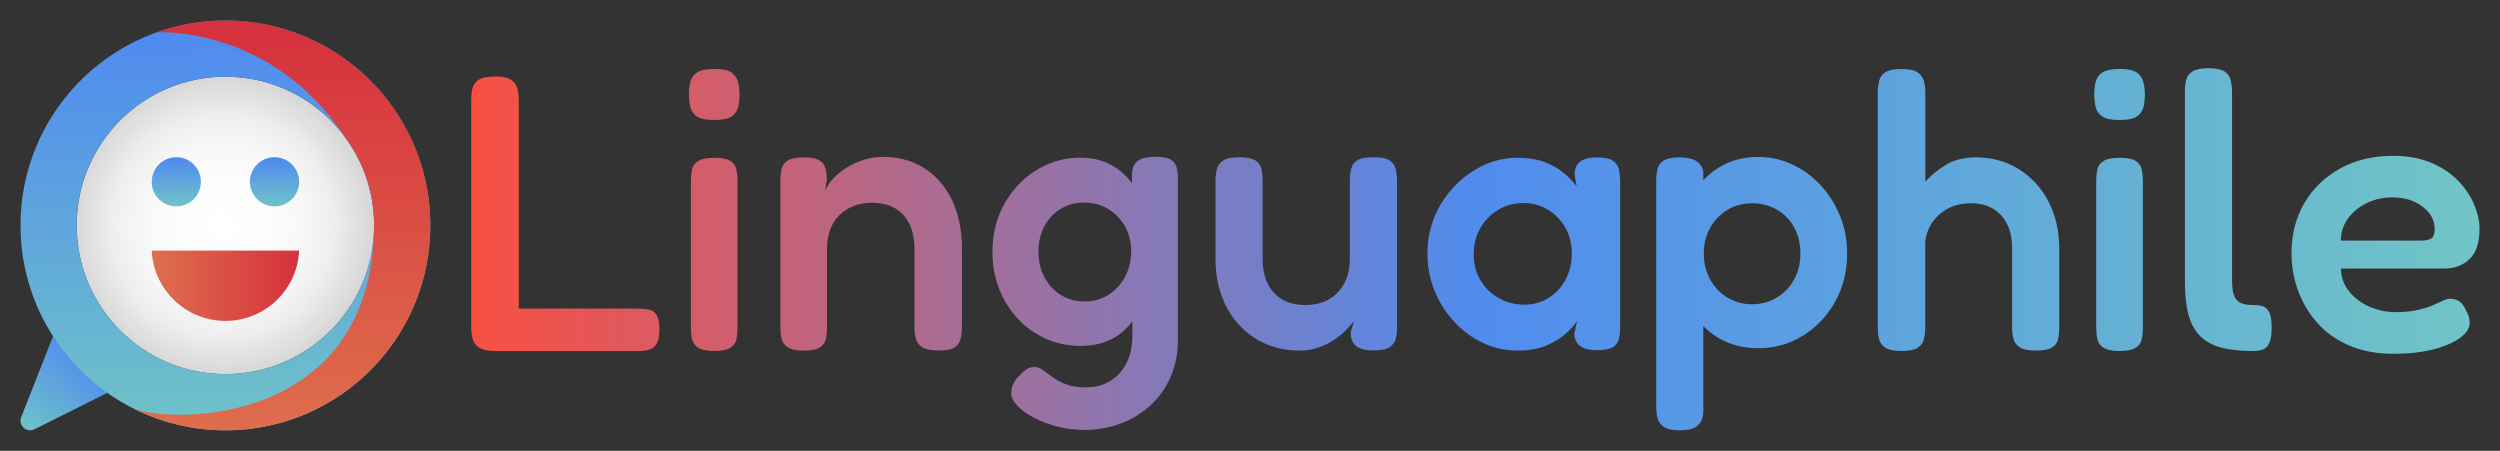
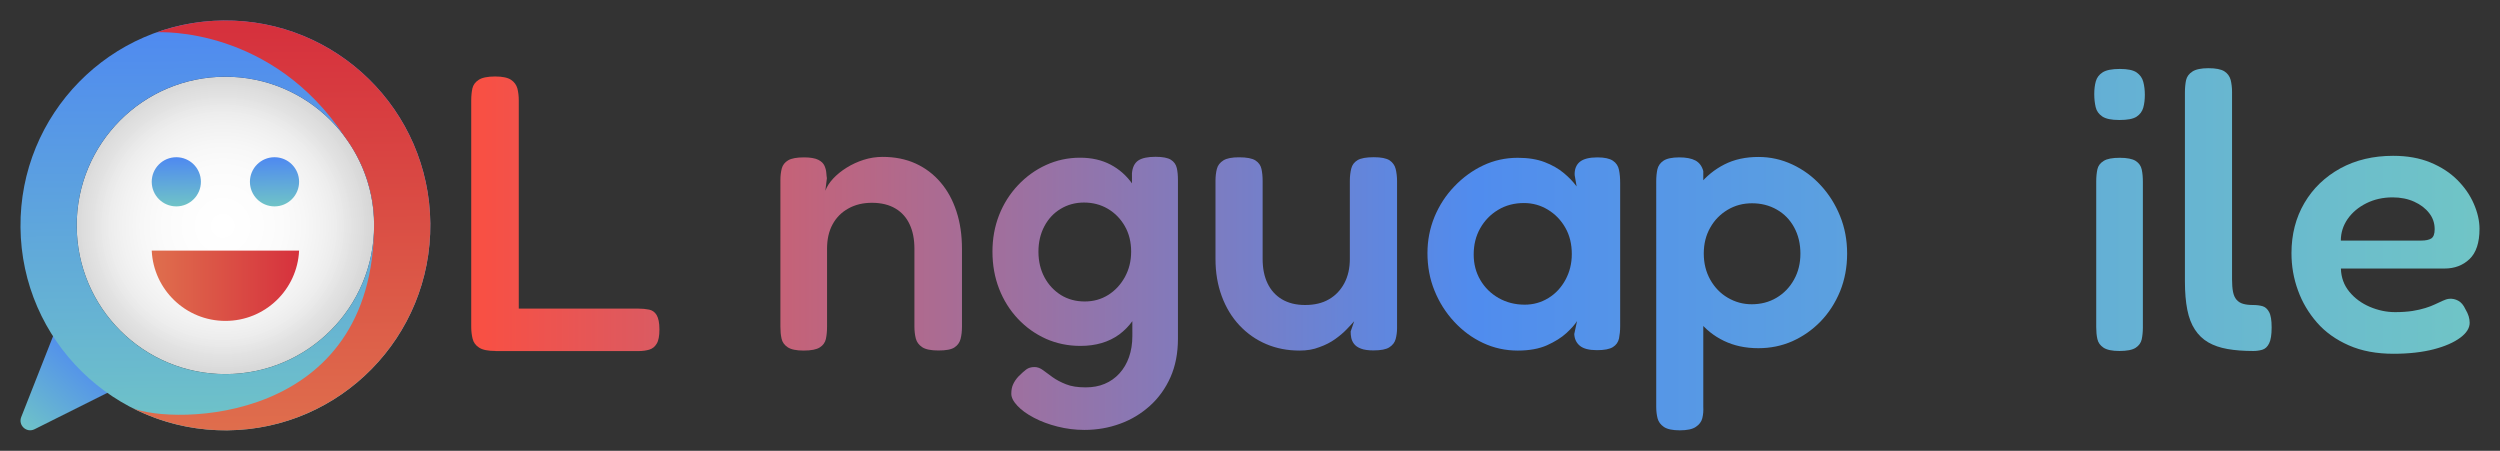
<svg xmlns="http://www.w3.org/2000/svg" version="1.1" x="0px" y="0px" viewBox="0 0 305 55" style="enable-background:new 0 0 305 55;" xml:space="preserve">
  <rect x="0" y="0" width="305" height="55" fill="#333333" stroke="none" />
  <style type="text/css">
	.st0{fill:#E8E8E8;}
	.st1{display:none;}
	.st2{display:inline;fill:#DCDAE3;}
	.st3{display:inline;fill:#FFFFFF;}
	.st4{fill:url(#SVGID_1_);}
	.st5{fill:url(#SVGID_00000005980294158543497310000006123112576204668859_);}
	.st6{fill:url(#SVGID_00000133502337327029525300000008078624338230400397_);}
	.st7{fill:url(#SVGID_00000183231125927195116860000016667747794500279692_);}
	.st8{fill:url(#SVGID_00000163788277053052638970000013515796527230410150_);}
	.st9{fill:url(#SVGID_00000141429285799539851030000008858442574440024468_);}
	.st10{fill:url(#SVGID_00000099629921453618557050000003385805702587934646_);}
	.st11{fill:url(#SVGID_00000039824459109926815700000013410239221927431851_);}
	.st12{fill:url(#SVGID_00000183219623245753651790000012429844312160837776_);}
	.st13{fill:url(#SVGID_00000146457088343054887800000005838793570784266641_);}
	.st14{fill:url(#SVGID_00000029740618218659610590000014486016182217067963_);}
	.st15{fill:url(#SVGID_00000123426617368557018420000001724741444653788572_);}
	.st16{fill:url(#SVGID_00000021116657454122829450000005514352219356943240_);}
	.st17{fill:url(#SVGID_00000057861122350765858940000001353567191522939277_);}
	.st18{fill:url(#SVGID_00000169543882565812229710000006380200048169090467_);}
	.st19{fill:url(#SVGID_00000018216360349487627230000000250394903816863145_);}
	.st20{fill:url(#SVGID_00000049903928589260993260000000192498463539631535_);}
	.st21{fill:url(#SVGID_00000168811852744506176120000017913454511966569860_);}
	.st22{fill:url(#SVGID_00000159452532028748645740000009048192730123688321_);}
	.st23{fill:url(#SVGID_00000011728812653946905610000008525610943583629705_);}
	.st24{fill:url(#SVGID_00000160165360290526222760000008717567237183146657_);}
	.st25{fill:url(#SVGID_00000057140008366759110170000002514328604060918957_);}
	.st26{fill:url(#SVGID_00000148653920735612359020000009469599722511416223_);}
	.st27{fill:url(#SVGID_00000160874098459761286800000008121263560904570815_);}
	.st28{fill:url(#SVGID_00000110458691182341526240000003420026855882329751_);}
	.st29{fill:url(#SVGID_00000140737327062511242270000004300233395633991296_);}
	.st30{fill:url(#SVGID_00000151506242258284140750000008075783633268899757_);}
	.st31{fill:url(#SVGID_00000124843606461660753630000001347807749746387087_);}
	.st32{fill:url(#SVGID_00000080196517970327974420000009395061758102688130_);}
	.st33{fill:url(#SVGID_00000099634079477533359880000004114665809944101535_);}
	.st34{fill:url(#SVGID_00000081621068452245556700000013588624174298916254_);}
	.st35{fill:url(#SVGID_00000090988537524896346920000013865291729102503321_);}
	.st36{fill:url(#SVGID_00000175324450293590315080000013448024486294017664_);}
	.st37{fill:url(#SVGID_00000135666924926864396750000003748708656636720772_);}
	.st38{fill:url(#SVGID_00000158020141568697097090000014249580949462840219_);}
	.st39{opacity:0.25;fill:url(#SVGID_00000060748301325374753500000018372307105033808821_);}
	.st40{fill:url(#SVGID_00000022552447776473639180000012156971174580321214_);}
	.st41{fill:url(#SVGID_00000100362757148837978180000008491774985112514477_);}
	.st42{fill:url(#SVGID_00000175317675687827501860000015761370184038034342_);}
	.st43{fill:url(#SVGID_00000146466316011340318860000018428722800041437850_);}
	.st44{fill:url(#SVGID_00000098908343961878787500000017987902891872922046_);}
	.st45{fill:url(#SVGID_00000015348969330845281970000002898443596941987214_);}
	.st46{fill:url(#SVGID_00000047039554154418348110000016714641722567916191_);}
	.st47{fill:url(#SVGID_00000086662959601620132780000003549998103906224818_);}
	.st48{fill:url(#SVGID_00000013153035616494616800000008930333879158366655_);}
	.st49{fill:url(#SVGID_00000105389379870602716030000018385334700643715217_);}
	.st50{fill:url(#SVGID_00000073687665230085177590000014583658061070452611_);}
	.st51{fill:url(#SVGID_00000174587293772824459260000001375523865597919163_);}
	.st52{fill:url(#SVGID_00000129890012799221965570000004884113809261318829_);}
	.st53{fill:url(#SVGID_00000027603692643270829840000016248277788098183338_);}
	.st54{fill:url(#SVGID_00000093859648963727035930000015778401236052570801_);}
	.st55{fill:url(#SVGID_00000148655258932609301300000005343783272141492106_);}
	.st56{fill:url(#SVGID_00000049931484985315057200000001849851185293290934_);}
	.st57{fill:url(#SVGID_00000175282888380821409330000000214240550775694503_);}
	.st58{opacity:0.25;fill:url(#SVGID_00000172426376627827256710000013173829352105342126_);}
	.st59{fill:url(#SVGID_00000062903325626413429730000015167170881773841040_);}
	.st60{fill:url(#SVGID_00000163032508063980548160000006217704878638729601_);}
	.st61{fill:url(#SVGID_00000181070826266699428950000016270117535422116751_);}
	.st62{fill:url(#SVGID_00000106145257670352067140000001049520389105538748_);}
	.st63{fill:url(#SVGID_00000178920609767078208840000010841824541772680355_);}
	.st64{fill:url(#SVGID_00000131340440753686661470000008309098996654825099_);}
	.st65{fill:url(#SVGID_00000150825259086703340190000007364471047945143727_);}
	.st66{fill:url(#SVGID_00000101096667263629603720000013367817266405840041_);}
	.st67{fill:url(#SVGID_00000087370036262826103790000006244084391099517627_);}
	.st68{fill:url(#SVGID_00000129186720330730525050000014899948939254758273_);}
	.st69{fill:url(#SVGID_00000003794680460490158020000009879272622890617741_);}
	.st70{fill:url(#SVGID_00000057143896016919790210000013102242221244181636_);}
	.st71{fill:url(#SVGID_00000096019499042034174260000003870270305206565299_);}
	.st72{fill:url(#SVGID_00000155834094516354703550000004536501815819273885_);}
	.st73{fill:url(#SVGID_00000013884825639037806320000015193188914216315266_);}
	.st74{fill:url(#SVGID_00000020399792439847502470000013457520214212298397_);}
	.st75{fill:url(#SVGID_00000181769903463758144810000006082478274829148309_);}
	.st76{fill:url(#SVGID_00000047045352291401734690000009521219436256923815_);}
	.st77{fill:url(#SVGID_00000109010131716992255920000016011259503466849166_);}
	.st78{fill:url(#SVGID_00000103237495644796233370000010686211864768068755_);}
	.st79{fill:url(#SVGID_00000098183314787371976700000009662611538340490676_);}
	.st80{fill:url(#SVGID_00000176761512251973442450000003936811929832807857_);}
	.st81{fill:url(#SVGID_00000069387053173730904250000010472928507442208132_);}
	.st82{fill:url(#SVGID_00000063626622432987165030000003248798610221797793_);}
	.st83{fill:url(#SVGID_00000015351198149423255300000015911491125889330837_);}
	.st84{fill:url(#SVGID_00000038392390912286168090000003771365795710380673_);}
	.st85{fill:url(#SVGID_00000036229808423113233040000016930799281764341394_);}
	.st86{fill:url(#SVGID_00000074424028808111753300000004270472966325739183_);}
	.st87{fill:url(#SVGID_00000052098359561419089630000010855427267300591034_);}
	.st88{fill:url(#SVGID_00000182485972379225669600000007463419769037111221_);}
	.st89{fill:url(#SVGID_00000038373690766637485420000009138298939358894977_);}
	.st90{fill:url(#SVGID_00000136375787651033352870000005893637656139896712_);}
	.st91{fill:url(#SVGID_00000151508059796902339300000004550768706636268182_);}
	.st92{fill:url(#SVGID_00000062181583234705396770000016290536473273301415_);}
	.st93{fill:url(#SVGID_00000173865886565461212290000003480647392570925495_);}
	.st94{opacity:0.25;fill:url(#SVGID_00000119085057213360867910000005244922459790295192_);}
	.st95{fill:url(#SVGID_00000084501208027048361180000016604548166714952579_);}
	.st96{fill:url(#SVGID_00000114790258906620208690000016055986968482404247_);}
	.st97{fill:url(#SVGID_00000065790228620744628490000012927459802290641588_);}
	.st98{fill:url(#SVGID_00000012471690036328214270000004722851890690583436_);}
	.st99{fill:url(#SVGID_00000173843394855508537030000008338856157799323287_);}
	.st100{fill:url(#SVGID_00000067233280036025505260000011194954978812312749_);}
	.st101{fill:url(#SVGID_00000114766253228871579060000017880862038231219611_);}
	.st102{fill:url(#SVGID_00000053514036563978747400000002615875175196723602_);}
	.st103{fill:url(#SVGID_00000045609542675941566240000010268495759642515592_);}
	.st104{fill:url(#SVGID_00000020365200005412302560000009611381266858961076_);}
	.st105{fill:url(#SVGID_00000103251148646033638070000005989414362942391960_);}
	.st106{fill:url(#SVGID_00000026158061322901450970000010335727186863054499_);}
	.st107{fill:url(#SVGID_00000095337263525825802960000000648339782748173743_);}
	.st108{fill:url(#SVGID_00000060722513793056541630000004074467963254745473_);}
	.st109{fill:url(#SVGID_00000152243748197790416300000011433896003530406278_);}
	.st110{fill:url(#SVGID_00000049921320718773113810000010993359854793249152_);}
	.st111{fill:url(#SVGID_00000147199374928361986630000000698269544206501519_);}
	.st112{fill:url(#SVGID_00000083074977052927043400000010780486106333013891_);}
</style>
  <g id="BACKGROUND">
</g>
  <g id="CLEAR_SPACE" class="st1">
</g>
  <g id="OBJECTS">
    <g>
      <g>
        <g id="SHIELD_00000168836894170331788050000012086479002970574266_">
          <radialGradient id="SVGID_1_" cx="-894.074" cy="118.156" r="13.441" gradientTransform="matrix(1.993 0 0 1.993 1809.05 -207.94)" gradientUnits="userSpaceOnUse">
            <stop offset="0" style="stop-color:#FFFFFF" />
            <stop offset="0.507" style="stop-color:#FDFDFD" />
            <stop offset="0.722" style="stop-color:#F6F6F6" />
            <stop offset="0.881" style="stop-color:#E9E9E9" />
            <stop offset="1" style="stop-color:#DADADA" />
          </radialGradient>
          <circle class="st4" cx="27.5" cy="27.5" r="18.14" />
          <radialGradient id="SVGID_00000067930460813696442640000004266628153621555636_" cx="-894.074" cy="118.405" r="9.103" gradientTransform="matrix(1.993 0 0 1.993 1809.05 -208.436)" gradientUnits="userSpaceOnUse">
            <stop offset="0" style="stop-color:#FFFFFF" />
            <stop offset="0.24" style="stop-color:#FCFCFC" />
            <stop offset="0.406" style="stop-color:#F3F3F3" />
            <stop offset="0.548" style="stop-color:#E4E4E4" />
            <stop offset="0.677" style="stop-color:#CECECE" />
            <stop offset="0.798" style="stop-color:#B3B3B3" />
            <stop offset="0.8" style="stop-color:#B2B2B2" />
            <stop offset="1" style="stop-color:#777777" />
          </radialGradient>
          <path style="opacity:0.25;fill:url(#SVGID_00000067930460813696442640000004266628153621555636_);" d="M45.64,27.51      c0,10.01-8.12,18.14-18.14,18.14c-10.02,0-18.14-8.13-18.14-18.14c0-10.02,8.12-18.15,18.14-18.15      C37.52,9.36,45.64,17.48,45.64,27.51z" />
        </g>
        <linearGradient id="SVGID_00000176730532495955242160000010456544137524548748_" gradientUnits="userSpaceOnUse" x1="1.238" y1="54.95" x2="12.676" y2="41.47">
          <stop offset="0.146" style="stop-color:#70C5C6" />
          <stop offset="0.875" style="stop-color:#4F8AF0" />
        </linearGradient>
        <path style="fill:url(#SVGID_00000176730532495955242160000010456544137524548748_);" d="M15.91,46.52l-11.7,5.85     c-0.97,0.48-2.02-0.48-1.62-1.49l4.73-12.01c0.3-0.76,1.27-0.99,1.88-0.45l6.97,6.16C16.79,45.14,16.65,46.15,15.91,46.52z" />
        <g>
          <linearGradient id="SVGID_00000117648857871195236830000008162663516901344653_" gradientUnits="userSpaceOnUse" x1="-2921.848" y1="3993.631" x2="-2921.848" y2="4043.628" gradientTransform="matrix(-1 9.400000e-03 -9.400000e-03 -1 -2856.562 4074.722)">
            <stop offset="0" style="stop-color:#70C5C6" />
            <stop offset="1" style="stop-color:#4F8AF0" />
          </linearGradient>
          <path style="fill:url(#SVGID_00000117648857871195236830000008162663516901344653_);" d="M27.74,52.5      c13.81-0.13,24.89-11.43,24.76-25.23C52.37,13.46,41.07,2.37,27.26,2.5C13.46,2.63,2.37,13.93,2.5,27.74      C2.63,41.54,13.93,52.63,27.74,52.5z M27.33,9.36c10.02-0.09,18.22,7.95,18.31,17.97c0.09,10.02-7.95,18.22-17.97,18.31      C17.65,45.74,9.45,37.69,9.36,27.67C9.26,17.65,17.31,9.45,27.33,9.36z" />
        </g>
        <g>
          <linearGradient id="SVGID_00000029749625119798306120000005992938961301840298_" gradientUnits="userSpaceOnUse" x1="-2928.588" y1="3993.631" x2="-2928.588" y2="4043.628" gradientTransform="matrix(-1 9.400000e-03 -9.400000e-03 -1 -2856.562 4074.722)">
            <stop offset="0" style="stop-color:#DF6F4D" />
            <stop offset="1" style="stop-color:#D6313D" />
          </linearGradient>
          <path style="fill:url(#SVGID_00000029749625119798306120000005992938961301840298_);" d="M52.5,27.26      C52.37,13.46,41.07,2.37,27.26,2.5c-2.85,0.03-5.58,0.54-8.13,1.44c0.49-0.03,14.05-0.65,22.92,12.73c0,0,0,0,0,0      c2.22,2.98,3.59,6.66,3.59,10.66c0,24.56-24.63,24.49-29.45,22.46c3.47,1.76,7.39,2.74,11.55,2.71      C41.54,52.37,52.63,41.07,52.5,27.26z" />
        </g>
        <linearGradient id="SVGID_00000077312969562921083120000003407456741577706910_" gradientUnits="userSpaceOnUse" x1="21.538" y1="25.312" x2="21.482" y2="19.321">
          <stop offset="0" style="stop-color:#70C5C6" />
          <stop offset="1" style="stop-color:#4F8AF0" />
        </linearGradient>
        <circle style="fill:url(#SVGID_00000077312969562921083120000003407456741577706910_);" cx="21.51" cy="22.18" r="3" />
        <linearGradient id="SVGID_00000126281924512347739860000002628597489930420909_" gradientUnits="userSpaceOnUse" x1="33.521" y1="25.312" x2="33.465" y2="19.321">
          <stop offset="0" style="stop-color:#70C5C6" />
          <stop offset="1" style="stop-color:#4F8AF0" />
        </linearGradient>
        <circle style="fill:url(#SVGID_00000126281924512347739860000002628597489930420909_);" cx="33.49" cy="22.18" r="3" />
        <linearGradient id="SVGID_00000064314571725612156120000016261887412708625808_" gradientUnits="userSpaceOnUse" x1="18.513" y1="34.859" x2="36.487" y2="34.859">
          <stop offset="0" style="stop-color:#DF6F4D" />
          <stop offset="1" style="stop-color:#D6313D" />
        </linearGradient>
-         <path style="fill:url(#SVGID_00000064314571725612156120000016261887412708625808_);" d="M18.51,30.57     c0.22,4.77,4.16,8.58,8.99,8.58c4.83,0,8.77-3.8,8.99-8.58H18.51z" />
+         <path style="fill:url(#SVGID_00000064314571725612156120000016261887412708625808_);" d="M18.51,30.57     c0.22,4.77,4.16,8.58,8.99,8.58c4.83,0,8.77-3.8,8.99-8.58z" />
      </g>
      <g>
        <g>
          <linearGradient id="SVGID_00000163060852813457067330000009573327087450381208_" gradientUnits="userSpaceOnUse" x1="57.492" y1="30.409" x2="302.5" y2="30.409">
            <stop offset="0" style="stop-color:#FA4F42" />
            <stop offset="0.5" style="stop-color:#508CEE" />
            <stop offset="1" style="stop-color:#70C5C6" />
          </linearGradient>
          <path style="fill:url(#SVGID_00000163060852813457067330000009573327087450381208_);" d="M60.46,42.82      c-0.93,0-1.6-0.14-2.01-0.41c-0.42-0.27-0.68-0.63-0.79-1.08c-0.11-0.45-0.17-0.93-0.17-1.44V12.25c0-0.54,0.05-1.03,0.14-1.46      c0.1-0.43,0.35-0.78,0.77-1.05c0.41-0.27,1.09-0.41,2.01-0.41c0.89,0,1.54,0.14,1.94,0.41c0.4,0.27,0.65,0.62,0.77,1.05      c0.11,0.43,0.17,0.92,0.17,1.46v25.4h14.57c0.48,0,0.92,0.04,1.32,0.12c0.4,0.08,0.71,0.3,0.93,0.67      c0.22,0.37,0.34,0.95,0.34,1.75c0,0.8-0.11,1.38-0.34,1.75c-0.22,0.37-0.53,0.61-0.91,0.72c-0.38,0.11-0.81,0.17-1.29,0.17      H60.46z" />
          <linearGradient id="SVGID_00000063595867853357398760000015425595911367845024_" gradientUnits="userSpaceOnUse" x1="57.492" y1="30.409" x2="302.5" y2="30.409">
            <stop offset="0" style="stop-color:#FA4F42" />
            <stop offset="0.5" style="stop-color:#508CEE" />
            <stop offset="1" style="stop-color:#70C5C6" />
          </linearGradient>
-           <path style="fill:url(#SVGID_00000063595867853357398760000015425595911367845024_);" d="M87.11,14.64      c-0.96,0-1.65-0.14-2.08-0.43c-0.43-0.29-0.7-0.67-0.81-1.15c-0.11-0.48-0.17-1.01-0.17-1.58c0-0.58,0.06-1.09,0.19-1.56      c0.13-0.46,0.41-0.83,0.84-1.1c0.43-0.27,1.13-0.41,2.08-0.41c0.96,0,1.65,0.14,2.06,0.43c0.41,0.29,0.69,0.67,0.81,1.15      c0.13,0.48,0.19,1.01,0.19,1.58c0,0.58-0.06,1.09-0.19,1.56c-0.13,0.46-0.4,0.83-0.81,1.1C88.8,14.51,88.1,14.64,87.11,14.64z       M87.11,42.82c-0.89,0-1.54-0.14-1.94-0.41c-0.4-0.27-0.65-0.62-0.74-1.05c-0.1-0.43-0.14-0.92-0.14-1.46V22.12      c0-0.54,0.05-1.03,0.14-1.46s0.35-0.77,0.77-1.03c0.41-0.26,1.07-0.38,1.96-0.38c0.89,0,1.54,0.13,1.94,0.38      c0.4,0.26,0.65,0.61,0.74,1.05c0.1,0.45,0.14,0.96,0.14,1.53v17.73c0,0.54-0.05,1.03-0.14,1.46c-0.1,0.43-0.34,0.77-0.74,1.03      C88.69,42.69,88.03,42.82,87.11,42.82z" />
          <linearGradient id="SVGID_00000078734703145249153300000011679346034897141439_" gradientUnits="userSpaceOnUse" x1="57.492" y1="30.409" x2="302.5" y2="30.409">
            <stop offset="0" style="stop-color:#FA4F42" />
            <stop offset="0.5" style="stop-color:#508CEE" />
            <stop offset="1" style="stop-color:#70C5C6" />
          </linearGradient>
          <path style="fill:url(#SVGID_00000078734703145249153300000011679346034897141439_);" d="M98.03,42.77      c-0.89,0-1.54-0.14-1.94-0.41c-0.4-0.27-0.65-0.62-0.74-1.05c-0.1-0.43-0.14-0.92-0.14-1.46V21.93c0-0.51,0.06-0.97,0.17-1.39      c0.11-0.41,0.37-0.74,0.77-0.98c0.4-0.24,1.05-0.36,1.94-0.36c0.77,0,1.34,0.1,1.73,0.29c0.38,0.19,0.64,0.44,0.77,0.74      c0.13,0.3,0.2,0.59,0.22,0.86c0.02,0.27,0.04,0.49,0.07,0.65l-0.19,1.53c0.19-0.51,0.51-1.01,0.96-1.49      c0.45-0.48,0.99-0.92,1.63-1.32c0.64-0.4,1.33-0.72,2.08-0.96c0.75-0.24,1.53-0.36,2.32-0.36c1.5,0,2.84,0.27,4.03,0.81      c1.18,0.54,2.2,1.31,3.04,2.3c0.85,0.99,1.49,2.17,1.94,3.55c0.45,1.37,0.67,2.89,0.67,4.55v9.54c0,0.54-0.06,1.03-0.17,1.46      c-0.11,0.43-0.36,0.78-0.74,1.03c-0.38,0.26-1.04,0.38-1.96,0.38c-0.93,0-1.59-0.14-1.99-0.41c-0.4-0.27-0.66-0.62-0.77-1.05      c-0.11-0.43-0.17-0.92-0.17-1.46v-9.49c0-1.15-0.19-2.14-0.58-2.97c-0.38-0.83-0.96-1.48-1.73-1.94      c-0.77-0.46-1.73-0.7-2.88-0.7c-1.09,0-2.04,0.23-2.88,0.7c-0.83,0.46-1.47,1.11-1.92,1.94c-0.45,0.83-0.67,1.82-0.67,2.97v9.54      c0,0.54-0.05,1.03-0.14,1.46c-0.1,0.43-0.34,0.78-0.74,1.03C99.62,42.64,98.96,42.77,98.03,42.77z" />
          <linearGradient id="SVGID_00000163043712048230149290000002086372443651932801_" gradientUnits="userSpaceOnUse" x1="57.492" y1="30.409" x2="302.5" y2="30.409">
            <stop offset="0" style="stop-color:#FA4F42" />
            <stop offset="0.5" style="stop-color:#508CEE" />
            <stop offset="1" style="stop-color:#70C5C6" />
          </linearGradient>
          <path style="fill:url(#SVGID_00000163043712048230149290000002086372443651932801_);" d="M131.81,42.2      c-1.5,0-2.9-0.29-4.19-0.86c-1.29-0.58-2.44-1.39-3.43-2.44c-0.99-1.05-1.76-2.28-2.3-3.67c-0.54-1.39-0.81-2.9-0.81-4.53      c0-1.6,0.27-3.08,0.81-4.46c0.54-1.37,1.31-2.59,2.3-3.64c0.99-1.05,2.13-1.88,3.43-2.47c1.29-0.59,2.68-0.89,4.15-0.89      c1.41,0,2.64,0.28,3.71,0.84c1.07,0.56,1.96,1.35,2.68,2.37c0.72,1.02,1.25,2.24,1.61,3.64c0.35,1.41,0.53,2.96,0.53,4.65      c0,2.33-0.31,4.36-0.93,6.09s-1.57,3.05-2.83,3.98C135.27,41.73,133.7,42.2,131.81,42.2z M132.29,52.45      c-1.12,0-2.21-0.14-3.28-0.41c-1.07-0.27-2.03-0.63-2.88-1.08c-0.85-0.45-1.52-0.93-2.01-1.46c-0.5-0.53-0.74-1.01-0.74-1.46      c0-0.45,0.07-0.83,0.22-1.15c0.14-0.32,0.36-0.64,0.65-0.96c0.38-0.38,0.7-0.67,0.96-0.86c0.26-0.19,0.59-0.29,1.01-0.29      c0.35,0,0.69,0.13,1.03,0.38c0.34,0.26,0.73,0.54,1.17,0.86c0.45,0.32,0.99,0.61,1.63,0.86c0.64,0.26,1.44,0.38,2.4,0.38      c0.86,0,1.64-0.14,2.32-0.43c0.69-0.29,1.29-0.71,1.8-1.27c0.51-0.56,0.9-1.22,1.17-1.99c0.27-0.77,0.41-1.63,0.41-2.59      l-0.05-19.84c0.06-0.73,0.32-1.25,0.77-1.56c0.45-0.3,1.15-0.45,2.11-0.45c0.86,0,1.49,0.12,1.87,0.36      c0.38,0.24,0.62,0.58,0.72,1.01c0.1,0.43,0.14,0.92,0.14,1.46v19.36c0,1.76-0.3,3.32-0.91,4.7c-0.61,1.37-1.45,2.54-2.52,3.5      c-1.07,0.96-2.28,1.69-3.64,2.18C135.27,52.2,133.83,52.45,132.29,52.45z M132.34,36.78c1.05,0,2-0.26,2.85-0.79      c0.85-0.53,1.52-1.25,2.04-2.18c0.51-0.93,0.77-1.96,0.77-3.11c0-1.18-0.26-2.22-0.77-3.11c-0.51-0.89-1.2-1.6-2.06-2.11      c-0.86-0.51-1.84-0.77-2.92-0.77c-1.05,0-2.01,0.26-2.85,0.77c-0.85,0.51-1.51,1.22-1.99,2.13c-0.48,0.91-0.72,1.94-0.72,3.09      c0,1.18,0.25,2.23,0.74,3.14c0.49,0.91,1.17,1.63,2.01,2.16C130.29,36.52,131.25,36.78,132.34,36.78z" />
          <linearGradient id="SVGID_00000174566005168279224360000013571242480258110132_" gradientUnits="userSpaceOnUse" x1="57.492" y1="30.409" x2="302.5" y2="30.409">
            <stop offset="0" style="stop-color:#FA4F42" />
            <stop offset="0.5" style="stop-color:#508CEE" />
            <stop offset="1" style="stop-color:#70C5C6" />
          </linearGradient>
          <path style="fill:url(#SVGID_00000174566005168279224360000013571242480258110132_);" d="M158.55,42.77      c-1.47,0-2.83-0.26-4.07-0.79c-1.25-0.53-2.33-1.29-3.26-2.28c-0.93-0.99-1.65-2.17-2.16-3.55c-0.51-1.37-0.77-2.89-0.77-4.55      v-9.54c0-0.54,0.06-1.03,0.17-1.46c0.11-0.43,0.38-0.77,0.79-1.03c0.41-0.26,1.05-0.38,1.92-0.38c0.93,0,1.59,0.13,1.99,0.38      c0.4,0.26,0.65,0.61,0.74,1.05c0.1,0.45,0.14,0.94,0.14,1.49v9.49c0,1.15,0.2,2.14,0.6,2.97c0.4,0.83,0.98,1.48,1.75,1.94      c0.77,0.46,1.71,0.7,2.83,0.7c1.15,0,2.12-0.23,2.92-0.7c0.8-0.46,1.42-1.12,1.87-1.96c0.45-0.85,0.67-1.83,0.67-2.95v-9.54      c0-0.54,0.06-1.04,0.17-1.49c0.11-0.45,0.37-0.79,0.77-1.03c0.4-0.24,1.06-0.36,1.99-0.36c0.89,0,1.53,0.13,1.92,0.38      c0.38,0.26,0.63,0.61,0.74,1.05c0.11,0.45,0.17,0.94,0.17,1.49v17.92c0,0.48-0.06,0.93-0.17,1.34      c-0.11,0.42-0.37,0.75-0.77,1.01c-0.4,0.26-1.05,0.38-1.94,0.38c-0.64,0-1.15-0.07-1.53-0.22c-0.38-0.14-0.66-0.34-0.84-0.58      c-0.18-0.24-0.29-0.49-0.34-0.74c-0.05-0.26-0.07-0.51-0.07-0.77l0.43-1.25c-0.22,0.26-0.53,0.58-0.91,0.98      c-0.38,0.4-0.85,0.8-1.41,1.2c-0.56,0.4-1.2,0.73-1.92,0.98C160.25,42.64,159.45,42.77,158.55,42.77z" />
          <linearGradient id="SVGID_00000003080631806788585510000016003991095292552355_" gradientUnits="userSpaceOnUse" x1="57.492" y1="30.409" x2="302.5" y2="30.409">
            <stop offset="0" style="stop-color:#FA4F42" />
            <stop offset="0.5" style="stop-color:#508CEE" />
            <stop offset="1" style="stop-color:#70C5C6" />
          </linearGradient>
          <path style="fill:url(#SVGID_00000003080631806788585510000016003991095292552355_);" d="M194.83,42.72      c-0.96,0-1.65-0.18-2.08-0.53c-0.43-0.35-0.66-0.83-0.69-1.44l0.34-1.58c-0.26,0.42-0.69,0.9-1.29,1.46      c-0.61,0.56-1.4,1.05-2.37,1.49c-0.97,0.43-2.16,0.65-3.57,0.65c-1.5,0-2.92-0.31-4.24-0.93c-1.33-0.62-2.5-1.49-3.52-2.59      c-1.02-1.1-1.82-2.36-2.4-3.79c-0.58-1.42-0.86-2.95-0.86-4.58c0-1.56,0.29-3.04,0.86-4.43c0.58-1.39,1.38-2.63,2.42-3.71      c1.04-1.09,2.21-1.94,3.52-2.56c1.31-0.62,2.72-0.93,4.22-0.93c1.28,0,2.37,0.18,3.28,0.53c0.91,0.35,1.68,0.79,2.32,1.32      c0.64,0.53,1.17,1.08,1.58,1.65l-0.24-1.39c-0.03-0.7,0.18-1.24,0.62-1.61c0.45-0.37,1.17-0.55,2.16-0.55      c0.86,0,1.49,0.14,1.89,0.41c0.4,0.27,0.65,0.65,0.74,1.13c0.1,0.48,0.14,1.01,0.14,1.58V39.8c0,0.54-0.05,1.04-0.14,1.49      c-0.1,0.45-0.34,0.8-0.74,1.05C196.37,42.6,195.72,42.72,194.83,42.72z M186.01,37.17c1.05,0,2.02-0.27,2.9-0.81      c0.88-0.54,1.57-1.29,2.08-2.23c0.51-0.94,0.77-1.99,0.77-3.14c0-1.21-0.26-2.28-0.79-3.21c-0.53-0.93-1.24-1.66-2.13-2.2      c-0.89-0.54-1.87-0.81-2.92-0.81c-1.18,0-2.24,0.28-3.16,0.84c-0.93,0.56-1.65,1.31-2.18,2.25c-0.53,0.94-0.79,2-0.79,3.19      c0,1.15,0.27,2.19,0.81,3.11c0.54,0.93,1.29,1.66,2.23,2.2C183.77,36.89,184.83,37.17,186.01,37.17z" />
          <linearGradient id="SVGID_00000066483958295190984210000003175280179393217438_" gradientUnits="userSpaceOnUse" x1="57.492" y1="30.409" x2="302.5" y2="30.409">
            <stop offset="0" style="stop-color:#FA4F42" />
            <stop offset="0.5" style="stop-color:#508CEE" />
            <stop offset="1" style="stop-color:#70C5C6" />
          </linearGradient>
          <path style="fill:url(#SVGID_00000066483958295190984210000003175280179393217438_);" d="M204.94,52.5      c-0.89,0-1.54-0.14-1.94-0.41c-0.4-0.27-0.66-0.62-0.77-1.03c-0.11-0.42-0.17-0.89-0.17-1.44V22.12c0-0.54,0.05-1.03,0.14-1.46      c0.1-0.43,0.34-0.78,0.74-1.05c0.4-0.27,1.05-0.41,1.94-0.41c0.83,0,1.49,0.13,1.96,0.38c0.48,0.26,0.8,0.69,0.96,1.29v28.7      c0.03,0.54-0.01,1.03-0.12,1.46c-0.11,0.43-0.38,0.78-0.79,1.05C206.49,52.36,205.83,52.5,204.94,52.5z M214.52,42.48      c-1.57,0-2.96-0.3-4.19-0.89c-1.23-0.59-2.27-1.42-3.11-2.49c-0.85-1.07-1.49-2.31-1.92-3.71c-0.43-1.4-0.65-2.92-0.65-4.55      c0.03-1.63,0.27-3.15,0.72-4.58c0.45-1.42,1.09-2.66,1.94-3.71c0.85-1.05,1.87-1.88,3.07-2.49c1.2-0.61,2.58-0.91,4.15-0.91      c1.44,0,2.81,0.3,4.12,0.91c1.31,0.61,2.47,1.45,3.47,2.54c1.01,1.09,1.8,2.34,2.37,3.76c0.58,1.42,0.86,2.95,0.86,4.58      c0,1.66-0.29,3.19-0.86,4.6c-0.58,1.41-1.37,2.63-2.37,3.67c-1.01,1.04-2.16,1.84-3.45,2.42      C217.37,42.2,215.99,42.48,214.52,42.48z M213.71,37.12c1.12,0,2.12-0.26,3.02-0.79c0.89-0.53,1.61-1.26,2.13-2.2      c0.53-0.94,0.79-2,0.79-3.19c0-1.21-0.26-2.28-0.77-3.21c-0.51-0.93-1.21-1.65-2.11-2.16c-0.89-0.51-1.9-0.77-3.02-0.77      c-1.09,0-2.08,0.26-2.97,0.79c-0.89,0.53-1.61,1.25-2.13,2.18c-0.53,0.93-0.79,1.98-0.79,3.16c0,1.18,0.26,2.24,0.79,3.19      c0.53,0.94,1.24,1.68,2.13,2.2C211.68,36.85,212.65,37.12,213.71,37.12z" />
          <linearGradient id="SVGID_00000020368594043106695650000010736457920432195239_" gradientUnits="userSpaceOnUse" x1="57.492" y1="30.409" x2="302.5" y2="30.409">
            <stop offset="0" style="stop-color:#FA4F42" />
            <stop offset="0.5" style="stop-color:#508CEE" />
            <stop offset="1" style="stop-color:#70C5C6" />
          </linearGradient>
-           <path style="fill:url(#SVGID_00000020368594043106695650000010736457920432195239_);" d="M231.96,42.82      c-0.89,0-1.55-0.14-1.96-0.41c-0.42-0.27-0.67-0.63-0.77-1.08c-0.1-0.45-0.14-0.93-0.14-1.44V11.34c0-0.54,0.06-1.04,0.17-1.49      c0.11-0.45,0.37-0.8,0.79-1.05c0.41-0.26,1.07-0.38,1.96-0.38c0.89,0,1.54,0.14,1.94,0.41c0.4,0.27,0.65,0.62,0.77,1.05      c0.11,0.43,0.17,0.93,0.17,1.51v10.78c0.64-0.73,1.46-1.41,2.47-2.04c1.01-0.62,2.23-0.93,3.67-0.93c1.95,0,3.69,0.47,5.22,1.41      c1.53,0.94,2.75,2.25,3.64,3.93c0.89,1.68,1.34,3.63,1.34,5.87v9.54c0,0.51-0.05,0.98-0.14,1.41c-0.1,0.43-0.34,0.78-0.74,1.03      c-0.4,0.26-1.06,0.38-1.99,0.38c-0.86,0-1.5-0.13-1.92-0.38c-0.42-0.26-0.68-0.6-0.79-1.03c-0.11-0.43-0.17-0.93-0.17-1.51      v-9.49c0-1.15-0.19-2.13-0.58-2.95c-0.38-0.81-0.95-1.45-1.7-1.92c-0.75-0.46-1.67-0.69-2.76-0.69c-1.5,0-2.76,0.44-3.79,1.32      c-1.02,0.88-1.61,2-1.77,3.38v10.45c0,0.51-0.06,0.99-0.17,1.44c-0.11,0.45-0.37,0.8-0.77,1.05      C233.55,42.69,232.89,42.82,231.96,42.82z" />
          <linearGradient id="SVGID_00000171702545119169176410000004687301248308357301_" gradientUnits="userSpaceOnUse" x1="57.492" y1="30.409" x2="302.5" y2="30.409">
            <stop offset="0" style="stop-color:#FA4F42" />
            <stop offset="0.5" style="stop-color:#508CEE" />
            <stop offset="1" style="stop-color:#70C5C6" />
          </linearGradient>
          <path style="fill:url(#SVGID_00000171702545119169176410000004687301248308357301_);" d="M258.56,14.64      c-0.96,0-1.65-0.14-2.08-0.43c-0.43-0.29-0.7-0.67-0.81-1.15c-0.11-0.48-0.17-1.01-0.17-1.58c0-0.58,0.06-1.09,0.19-1.56      c0.13-0.46,0.41-0.83,0.84-1.1c0.43-0.27,1.13-0.41,2.08-0.41c0.96,0,1.65,0.14,2.06,0.43c0.41,0.29,0.69,0.67,0.81,1.15      c0.13,0.48,0.19,1.01,0.19,1.58c0,0.58-0.06,1.09-0.19,1.56c-0.13,0.46-0.4,0.83-0.81,1.1      C260.25,14.51,259.55,14.64,258.56,14.64z M258.56,42.82c-0.89,0-1.54-0.14-1.94-0.41c-0.4-0.27-0.65-0.62-0.74-1.05      c-0.1-0.43-0.14-0.92-0.14-1.46V22.12c0-0.54,0.05-1.03,0.14-1.46s0.35-0.77,0.77-1.03c0.41-0.26,1.07-0.38,1.96-0.38      c0.89,0,1.54,0.13,1.94,0.38c0.4,0.26,0.65,0.61,0.74,1.05c0.1,0.45,0.14,0.96,0.14,1.53v17.73c0,0.54-0.05,1.03-0.14,1.46      c-0.1,0.43-0.34,0.77-0.74,1.03C260.15,42.69,259.49,42.82,258.56,42.82z" />
          <linearGradient id="SVGID_00000165206380423051575070000017334797353934117260_" gradientUnits="userSpaceOnUse" x1="57.492" y1="30.409" x2="302.5" y2="30.409">
            <stop offset="0" style="stop-color:#FA4F42" />
            <stop offset="0.5" style="stop-color:#508CEE" />
            <stop offset="1" style="stop-color:#70C5C6" />
          </linearGradient>
          <path style="fill:url(#SVGID_00000165206380423051575070000017334797353934117260_);" d="M274.9,42.82      c-1.18,0-2.23-0.08-3.14-0.24c-0.91-0.16-1.69-0.43-2.35-0.81c-0.66-0.38-1.2-0.9-1.63-1.56c-0.43-0.65-0.74-1.46-0.93-2.42      c-0.19-0.96-0.29-2.11-0.29-3.45V11.29c0-0.58,0.05-1.08,0.14-1.51c0.1-0.43,0.35-0.78,0.77-1.05c0.41-0.27,1.07-0.41,1.96-0.41      c0.89,0,1.54,0.13,1.94,0.38c0.4,0.26,0.65,0.61,0.77,1.05c0.11,0.45,0.17,0.94,0.17,1.49V34.1c0,0.61,0.04,1.11,0.12,1.51      c0.08,0.4,0.22,0.72,0.43,0.96c0.21,0.24,0.48,0.41,0.81,0.5c0.34,0.1,0.74,0.14,1.22,0.14c0.41,0,0.79,0.05,1.13,0.14      c0.34,0.1,0.61,0.34,0.81,0.72c0.21,0.38,0.31,1.01,0.31,1.87c0,0.89-0.1,1.55-0.31,1.96c-0.21,0.42-0.49,0.67-0.84,0.77      C275.65,42.77,275.28,42.82,274.9,42.82z" />
          <linearGradient id="SVGID_00000163058352501308952200000011588692133257458593_" gradientUnits="userSpaceOnUse" x1="57.492" y1="30.409" x2="302.5" y2="30.409">
            <stop offset="0" style="stop-color:#FA4F42" />
            <stop offset="0.5" style="stop-color:#508CEE" />
            <stop offset="1" style="stop-color:#70C5C6" />
          </linearGradient>
          <path style="fill:url(#SVGID_00000163058352501308952200000011588692133257458593_);" d="M292.01,43.16      c-2.08,0-3.9-0.34-5.46-1.03c-1.57-0.69-2.86-1.61-3.88-2.78c-1.02-1.17-1.8-2.48-2.32-3.93c-0.53-1.45-0.79-2.96-0.79-4.53      c0-2.3,0.53-4.34,1.58-6.13c1.05-1.79,2.52-3.19,4.38-4.22c1.87-1.02,4.02-1.53,6.44-1.53c1.73,0,3.24,0.27,4.55,0.81      c1.31,0.54,2.4,1.25,3.28,2.13c0.88,0.88,1.55,1.84,2.01,2.9c0.46,1.05,0.7,2.08,0.7,3.07c0,1.69-0.41,2.92-1.22,3.69      c-0.81,0.77-1.83,1.15-3.04,1.15h-12.65c0.03,1.09,0.37,2.03,1.03,2.83c0.65,0.8,1.49,1.41,2.49,1.84      c1.01,0.43,2.04,0.65,3.09,0.65c0.8,0,1.5-0.05,2.11-0.14c0.61-0.1,1.13-0.22,1.58-0.36c0.45-0.14,0.85-0.29,1.2-0.46      c0.35-0.16,0.66-0.3,0.93-0.43c0.27-0.13,0.53-0.21,0.79-0.24c0.38-0.03,0.75,0.05,1.1,0.24c0.35,0.19,0.64,0.53,0.86,1.01      c0.19,0.32,0.33,0.62,0.41,0.89c0.08,0.27,0.12,0.54,0.12,0.79c0,0.64-0.38,1.25-1.15,1.82s-1.84,1.05-3.23,1.41      S293.89,43.16,292.01,43.16z M285.58,29.35h9.82c0.54,0,0.95-0.09,1.22-0.26c0.27-0.18,0.41-0.55,0.41-1.13      c0-0.73-0.22-1.39-0.67-1.96c-0.45-0.58-1.05-1.04-1.82-1.39c-0.77-0.35-1.65-0.53-2.64-0.53c-1.18,0-2.25,0.24-3.21,0.72      c-0.96,0.48-1.72,1.12-2.28,1.92C285.86,27.52,285.58,28.4,285.58,29.35z" />
        </g>
      </g>
    </g>
  </g>
  <g id="TEXT">
</g>
</svg>